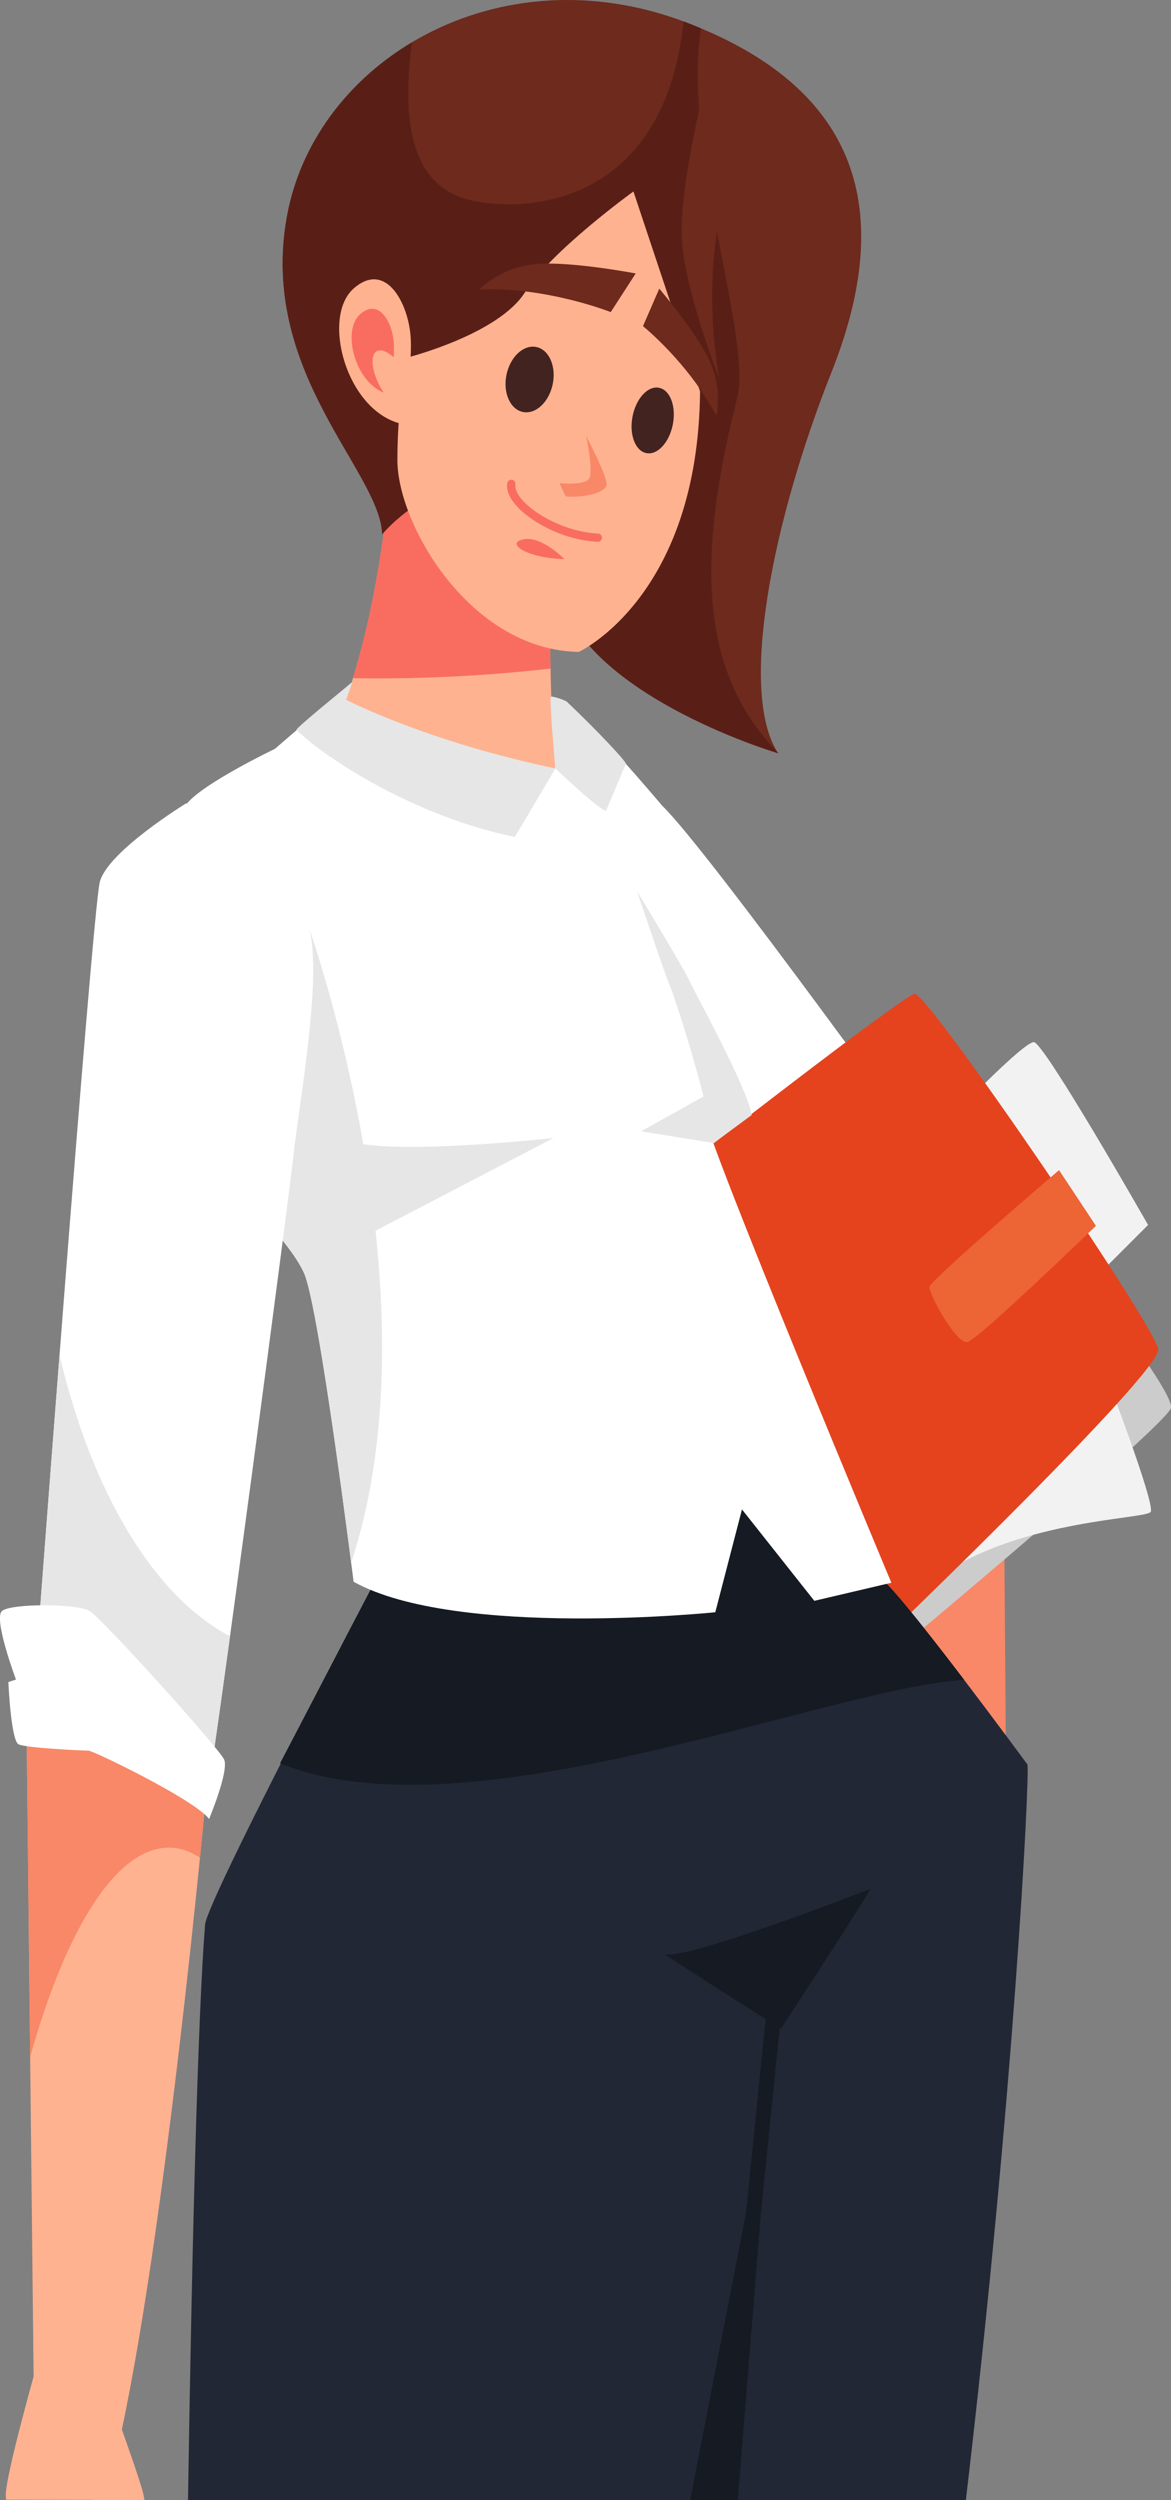
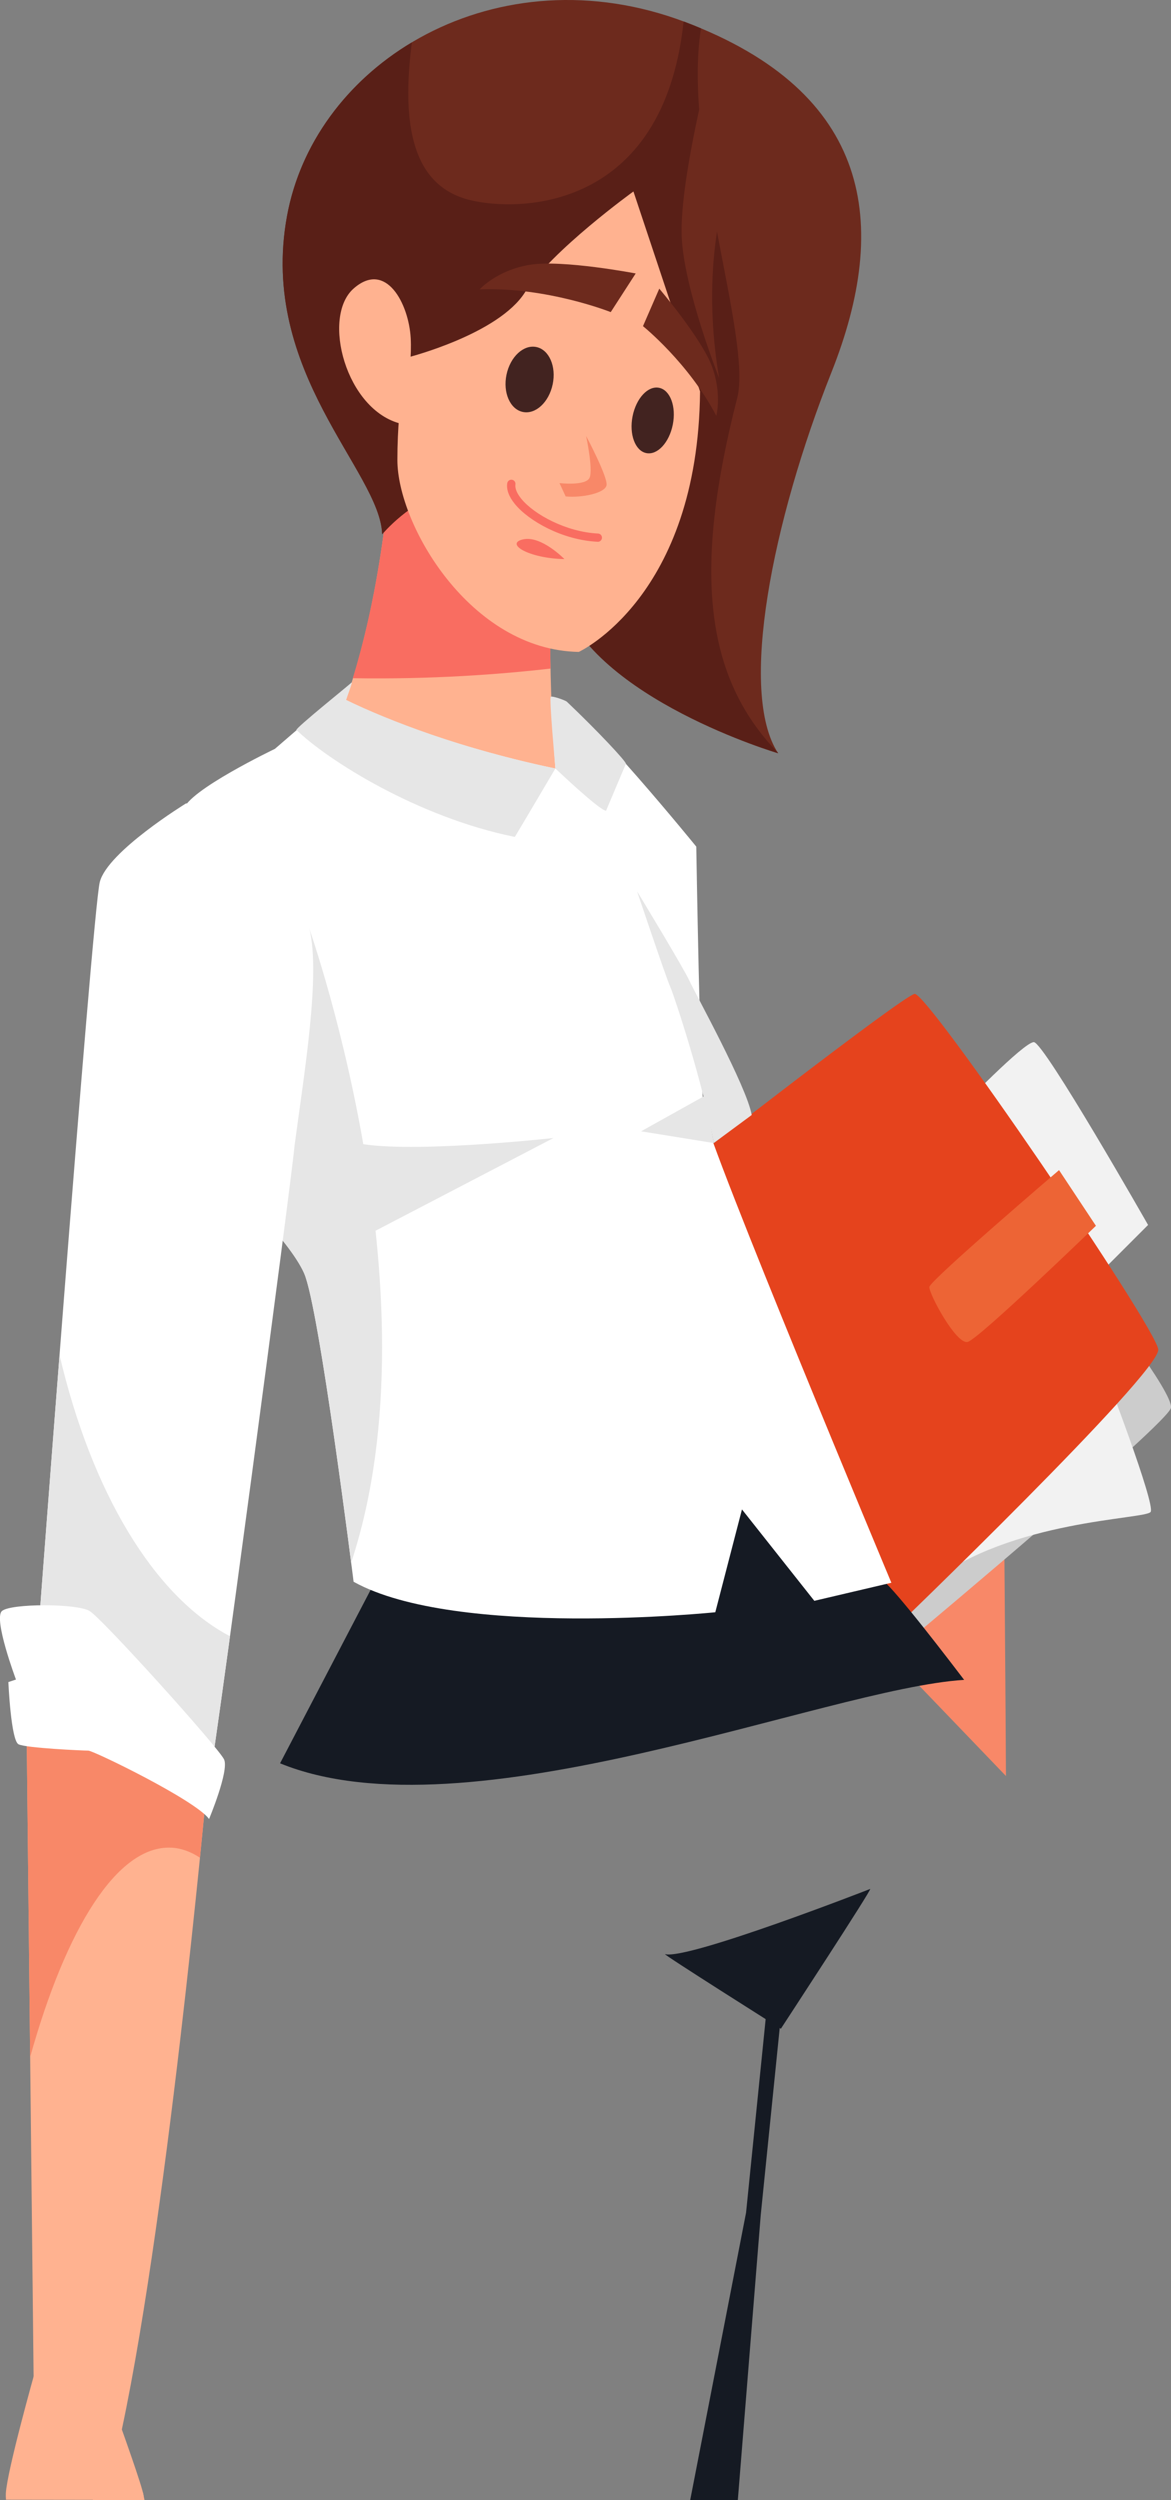
<svg xmlns="http://www.w3.org/2000/svg" id="b" width="357.03" height="761.9" viewBox="0 0 357.03 761.9">
  <rect x="0" y="0" width="357.03" height="761.9" fill="#808080" stroke="none" />
  <defs>
    <style>.e{fill:#fff;}.f{fill:#f88868;}.g{fill:#422320;}.h{fill:#6d2a1d;}.i{fill:#ffb290;}.j{fill:#591f17;}.k{fill:#e6e6e6;}.l{fill:#222735;}.m{fill:#151a23;}.n{fill:#e5431d;}.o{fill:#f96d61;}.p{fill:#ed6435;}.q{fill:#ccc;}.r{fill:#f2f2f2;}</style>
  </defs>
  <g id="c">
    <g id="d">
      <path class="i" d="m44.06,761.9c-.29-1.33-.48-2.25-.48-2.25l-15.1-4.01-.17,6.27h15.74Z" />
      <path class="r" d="m292.77,337.72s19.35-20.12,22.44-20.12,34.83,55.72,34.83,55.72l-21.67,21.67-35.6-57.27Z" />
      <path class="f" d="m306.71,541.26c0-8.51-.77-104.48-.77-104.48l-34.83,3.87-2.32,61.14,37.92,39.47Z" />
-       <path class="e" d="m202.03,245.69c14.13,13.67,86.1,113.7,86.1,113.7l-48.76,54.17-44.11-93.64,6.77-74.23Z" />
      <path class="q" d="m280.39,497.15s75.84-63.46,76.62-68.1c.77-4.64-21.67-33.28-21.67-33.28l-74.29,71.97,19.35,29.41Z" />
      <path class="r" d="m283.49,482.44c24.77-19.35,65.78-19.35,67.33-21.67,1.55-2.32-13.93-42.56-13.93-42.56l-44.11,22.44-9.29,41.79Z" />
      <path class="n" d="m271.88,497.15s82.03-78.94,81.26-85.9c-.77-6.97-70.43-109.12-74.29-108.35-3.87.77-70.43,52.63-70.43,52.63l63.46,141.62Z" />
      <path class="p" d="m322.9,356.6s-39.33,33.6-39.54,35.6c-.21,2,8.23,17.74,11.71,16.76,3.48-.98,39.07-35.38,39.07-35.38l-11.25-16.98Z" />
-       <path class="l" d="m294.49,761.9c14.56-123.55,19.38-218.21,18.79-224.12,0,0-41.79-56.88-45.27-56.88s-39.47-54.56-39.47-54.56l-103.32,34.83s-62.03,117.19-62.69,125.37c-2.11,26.27-3.94,93.57-5.21,175.37h237.17Z" />
      <path class="m" d="m268.01,480.89c-2.13,0-16.42-20.41-27.2-36.27l-82.64,5.43-32.95,11.11s-30.32,57.98-39.83,76.23c57.05,23.3,166.34-22.81,208.57-25.43-11.46-15.04-24.1-31.07-25.95-31.07Z" />
      <path class="m" d="m210.44,761.9l17.03-87.57,8.09-79.89c.13-1.25,1.23-2.15,2.49-2.03,1.25.13,2.16,1.24,2.03,2.49l-8.13,80.1-6.99,86.91h-14.53Z" />
      <path class="m" d="m202.78,595.55c7.08,1.77,62.52-19.87,62.52-19.87,1.08-.64-27.22,42.6-27.22,42.6,0,0-36.53-23.04-35.3-22.73Z" />
      <path class="e" d="m107.81,482.06c31.34,17.41,110.28,9.29,110.28,9.29l8.13-31.34,22.06,27.86,23.49-5.51s-56-133.8-57.16-143.08c-1.16-9.29-2.32-81.26-2.32-81.26,0,0-33.66-41.4-41.79-44.89-8.13-3.48-63.28-5.1-63.28-5.1l-23.4,20.19s-26.7,12.77-27.86,18.57c-1.16,5.8,13.54,113.38,13.54,113.38,0,0,18.57,17.41,23.22,27.86,4.64,10.45,15.09,94.03,15.09,94.03Z" />
      <path class="k" d="m93.3,280.07l-28.79,42.71c2.7,20.64,4.99,37.39,4.99,37.39,0,0,18.57,17.41,23.22,27.86,3.9,8.77,11.88,69.06,14.35,88.2,27.44-82.97-13.77-196.16-13.77-196.16Z" />
      <path class="e" d="m62.92,548.22c1.55-4.64,26.12-189.8,26.89-199.09,2.91-21.91,7.93-51.67,4.57-65.95-8.71-36.92-37.65-38.34-37.65-38.34,0,0-23.99,14.7-26.31,23.99-2.32,9.29-20.12,246.88-20.12,246.88l52.63,32.5Z" />
      <path class="k" d="m18.15,412.93c-4.21,54.14-7.85,102.79-7.85,102.79l52.63,32.5c.5-1.51,3.44-22.12,7.2-49.55-23.22-12.19-42.24-44.04-51.98-85.75Z" />
      <path class="i" d="m35.84,746.34c14.7-64.23,27.09-200.44,27.09-200.44,0,0-21.67-27.09-28.63-29.41-6.97-2.32-26.31-.77-26.31-.77l2.32,214.37,25.54,16.25Z" />
      <path class="f" d="m52.14,563.09c3.05.13,6,1.21,8.83,3.07,1.26-12.57,1.96-20.25,1.96-20.25,0,0-21.67-27.09-28.63-29.41-6.97-2.32-26.31-.77-26.31-.77l1.2,111.18c11.01-39.46,26.64-64.53,42.96-63.81Z" />
      <path class="i" d="m105.49,213.32c27.86,13.93,63.85,20.9,63.85,20.9,0,0-3.48-42.95,0-59.2l-48.76-55.72c-1.35,34.18-5.58,66.14-15.09,94.03Z" />
      <path class="o" d="m107.56,206.69c24.03.39,44.88-1.16,60.29-2.94-.2-10.87.06-22.06,1.49-28.74l-37.26-42.58c-4.1-.19-8.16-.39-12.13-.58-1.68,26.84-5.43,52.07-12.38,74.84Z" />
      <path class="h" d="m116.52,162.82c-.58-19.15-37.73-49.34-29.02-96.93C96.2,18.29,151.92-14.79,208.81,6.68c56.88,21.48,62.69,61.53,44.69,106.8-17.99,45.27-28.44,97.51-16.25,116.09,0,0-56.01-16.53-66.17-47.01-20.31-60.94-54.56-19.73-54.56-19.73Z" />
      <path class="j" d="m237.11,229.33c-22.04-22.82-25.98-54.91-12.34-108.01,4.64-18.08-16.83-76.62-11.03-112.67-1.6-.67-3.24-1.33-4.93-1.97-.13-.05-.26-.09-.38-.13-6.19,57.85-50.38,58.09-65.21,54.4-17.28-4.29-20.94-22.42-17.64-48.04-19.79,11.83-34.03,30.82-38.08,52.97-8.71,47.6,28.44,77.78,29.02,96.93,0,0,34.25-41.21,54.56,19.73,10.16,30.48,66.17,47.01,66.17,47.01-.05-.07-.09-.16-.14-.24Z" />
      <path class="i" d="m176.48,198.68c-33.08-.58-55.32-38.76-55.32-58.5s3.48-31.34,3.48-31.34c0,0,27.28-6.97,35.41-19.73,8.13-12.77,33.08-30.76,33.08-30.76,0,0,14.51,43.53,20.31,60.94-.58,62.69-36.97,79.39-36.97,79.39Z" />
      <path class="i" d="m122.32,129.15c-16.83-4.06-24.38-32.5-14.51-41.21,9.87-8.71,16.83,4.64,17.41,15.09.58,10.45-2.9,26.12-2.9,26.12Z" />
      <path class="k" d="m156.96,255.06c-29.54-5.96-57.07-23.37-66.57-32.6-.45-.44,16.38-13.99,16.82-14.44.44-.45-1.73,5.29-1.73,5.29,13.16,6.31,35.15,14.91,63.85,20.9,0,0-12.3,20.86-12.37,20.85Z" />
      <path class="k" d="m184.79,247.08c-1.93,0-15.45-12.87-15.45-12.87,0,0-1.95-21.53-1.41-21.86.54-.32,4.46,1.08,4.91,1.51,9.12,8.65,18.28,18.39,18,18.94-.22.43-6.05,14.27-6.05,14.27Z" />
      <path class="k" d="m107.23,347.98c14.51,4.06,61.53-1.16,61.53-1.16l-55.72,29.02-5.8-27.86Z" />
      <path class="e" d="m63.75,554.36c-4.26-5.8-35.27-20.84-36.82-20.84s-18.96-.77-21.28-1.93c-2.32-1.16-3.1-18.96-3.1-18.96l2.32-.77s-6.97-18.57-4.26-20.9c2.71-2.32,22.83-2.32,26.7,0,3.87,2.32,39.47,41.79,41.02,45.27,1.55,3.48-4.59,18.14-4.59,18.14Z" />
      <path class="k" d="m229.2,339.82c-1.56-8.8-17.52-37.6-18.97-40.87-1.54-3.47-16.27-27.84-15.99-27.28.12.25,8.68,25.89,10.2,29.31,1.09,2.44,9.94,29.07,13.18,47.37l11.57-8.54Z" />
-       <path class="o" d="m116.25,118.48c-2.92-5.07-3.53-10.19-1.38-11.43,1.26-.72,3.19.07,5.15,1.84.1-1.46.14-2.91.07-4.21-.34-6.18-4.46-14.07-10.29-8.92-5.55,4.9-1.76,20.34,7.2,23.89-.25-.38-.5-.76-.74-1.17Z" />
      <path class="h" d="m219.25,115.22c-6.38-37.73,3.65-61.86,3.65-61.86l-7.32-30.24s-8.32,32.7-7.74,48.76c.58,16.06,11.42,43.34,11.42,43.34Z" />
      <polygon class="k" points="217.63 348.36 195.46 344.78 215.03 333.87 217.63 348.36" />
      <path class="i" d="m1.83,761.82c-.06-.7-.08-1.35-.05-1.94.39-6.97,8.9-37.15,8.9-37.15l25.54,15.09s7.55,20.9,7.55,22.83c0,.45-.26.84-.69,1.22l-41.25-.06Z" />
      <path class="o" d="m182.28,165.11s-.04,0-.06,0c-10.72-.51-21.01-6.32-25.25-11.52-1.82-2.23-2.62-4.42-2.31-6.33.11-.69.77-1.16,1.44-1.05.69.11,1.16.75,1.05,1.44-.18,1.17.45,2.71,1.78,4.35,3.95,4.85,13.79,10.14,23.41,10.6.7.03,1.23.62,1.2,1.32-.03.67-.59,1.2-1.26,1.2Z" />
      <path class="o" d="m172.09,170.39c-10.94-.21-18.23-4.72-12.65-6,5.57-1.29,12.65,6,12.65,6Z" />
      <path class="f" d="m172.48,151.29c4.87.48,11.9-.96,12.44-3.35.54-2.39-6.22-15.08-6.22-15.08,0,0,2.16,10.05,1.08,12.69-1.08,2.63-9.2,1.68-9.2,1.68l1.89,4.07Z" />
      <path class="g" d="m205.13,129.41c1.09-5.49-.77-10.52-4.16-11.22-3.39-.71-7.01,3.18-8.1,8.67-1.09,5.49.77,10.52,4.16,11.22,3.39.71,7.01-3.18,8.1-8.67Z" />
      <path class="g" d="m168.51,117.12c1.14-5.46-1.09-10.55-4.98-11.36-3.89-.81-7.96,2.96-9.1,8.43-1.14,5.46,1.09,10.55,4.98,11.36,3.89.81,7.96-2.96,9.1-8.43Z" />
      <path class="h" d="m218.4,126.73c-8.45-16.15-22.36-27.33-22.36-27.33l4.97-11.43s12.74,15.02,15.97,23.47c3.23,8.45,1.42,15.29,1.42,15.29Z" />
      <path class="h" d="m146.23,88.19c20.59-.79,39.98,6.93,39.98,6.93l7.61-11.78s-22.26-4.27-32.28-2.64c-10.02,1.63-15.31,7.49-15.31,7.49Z" />
    </g>
  </g>
</svg>